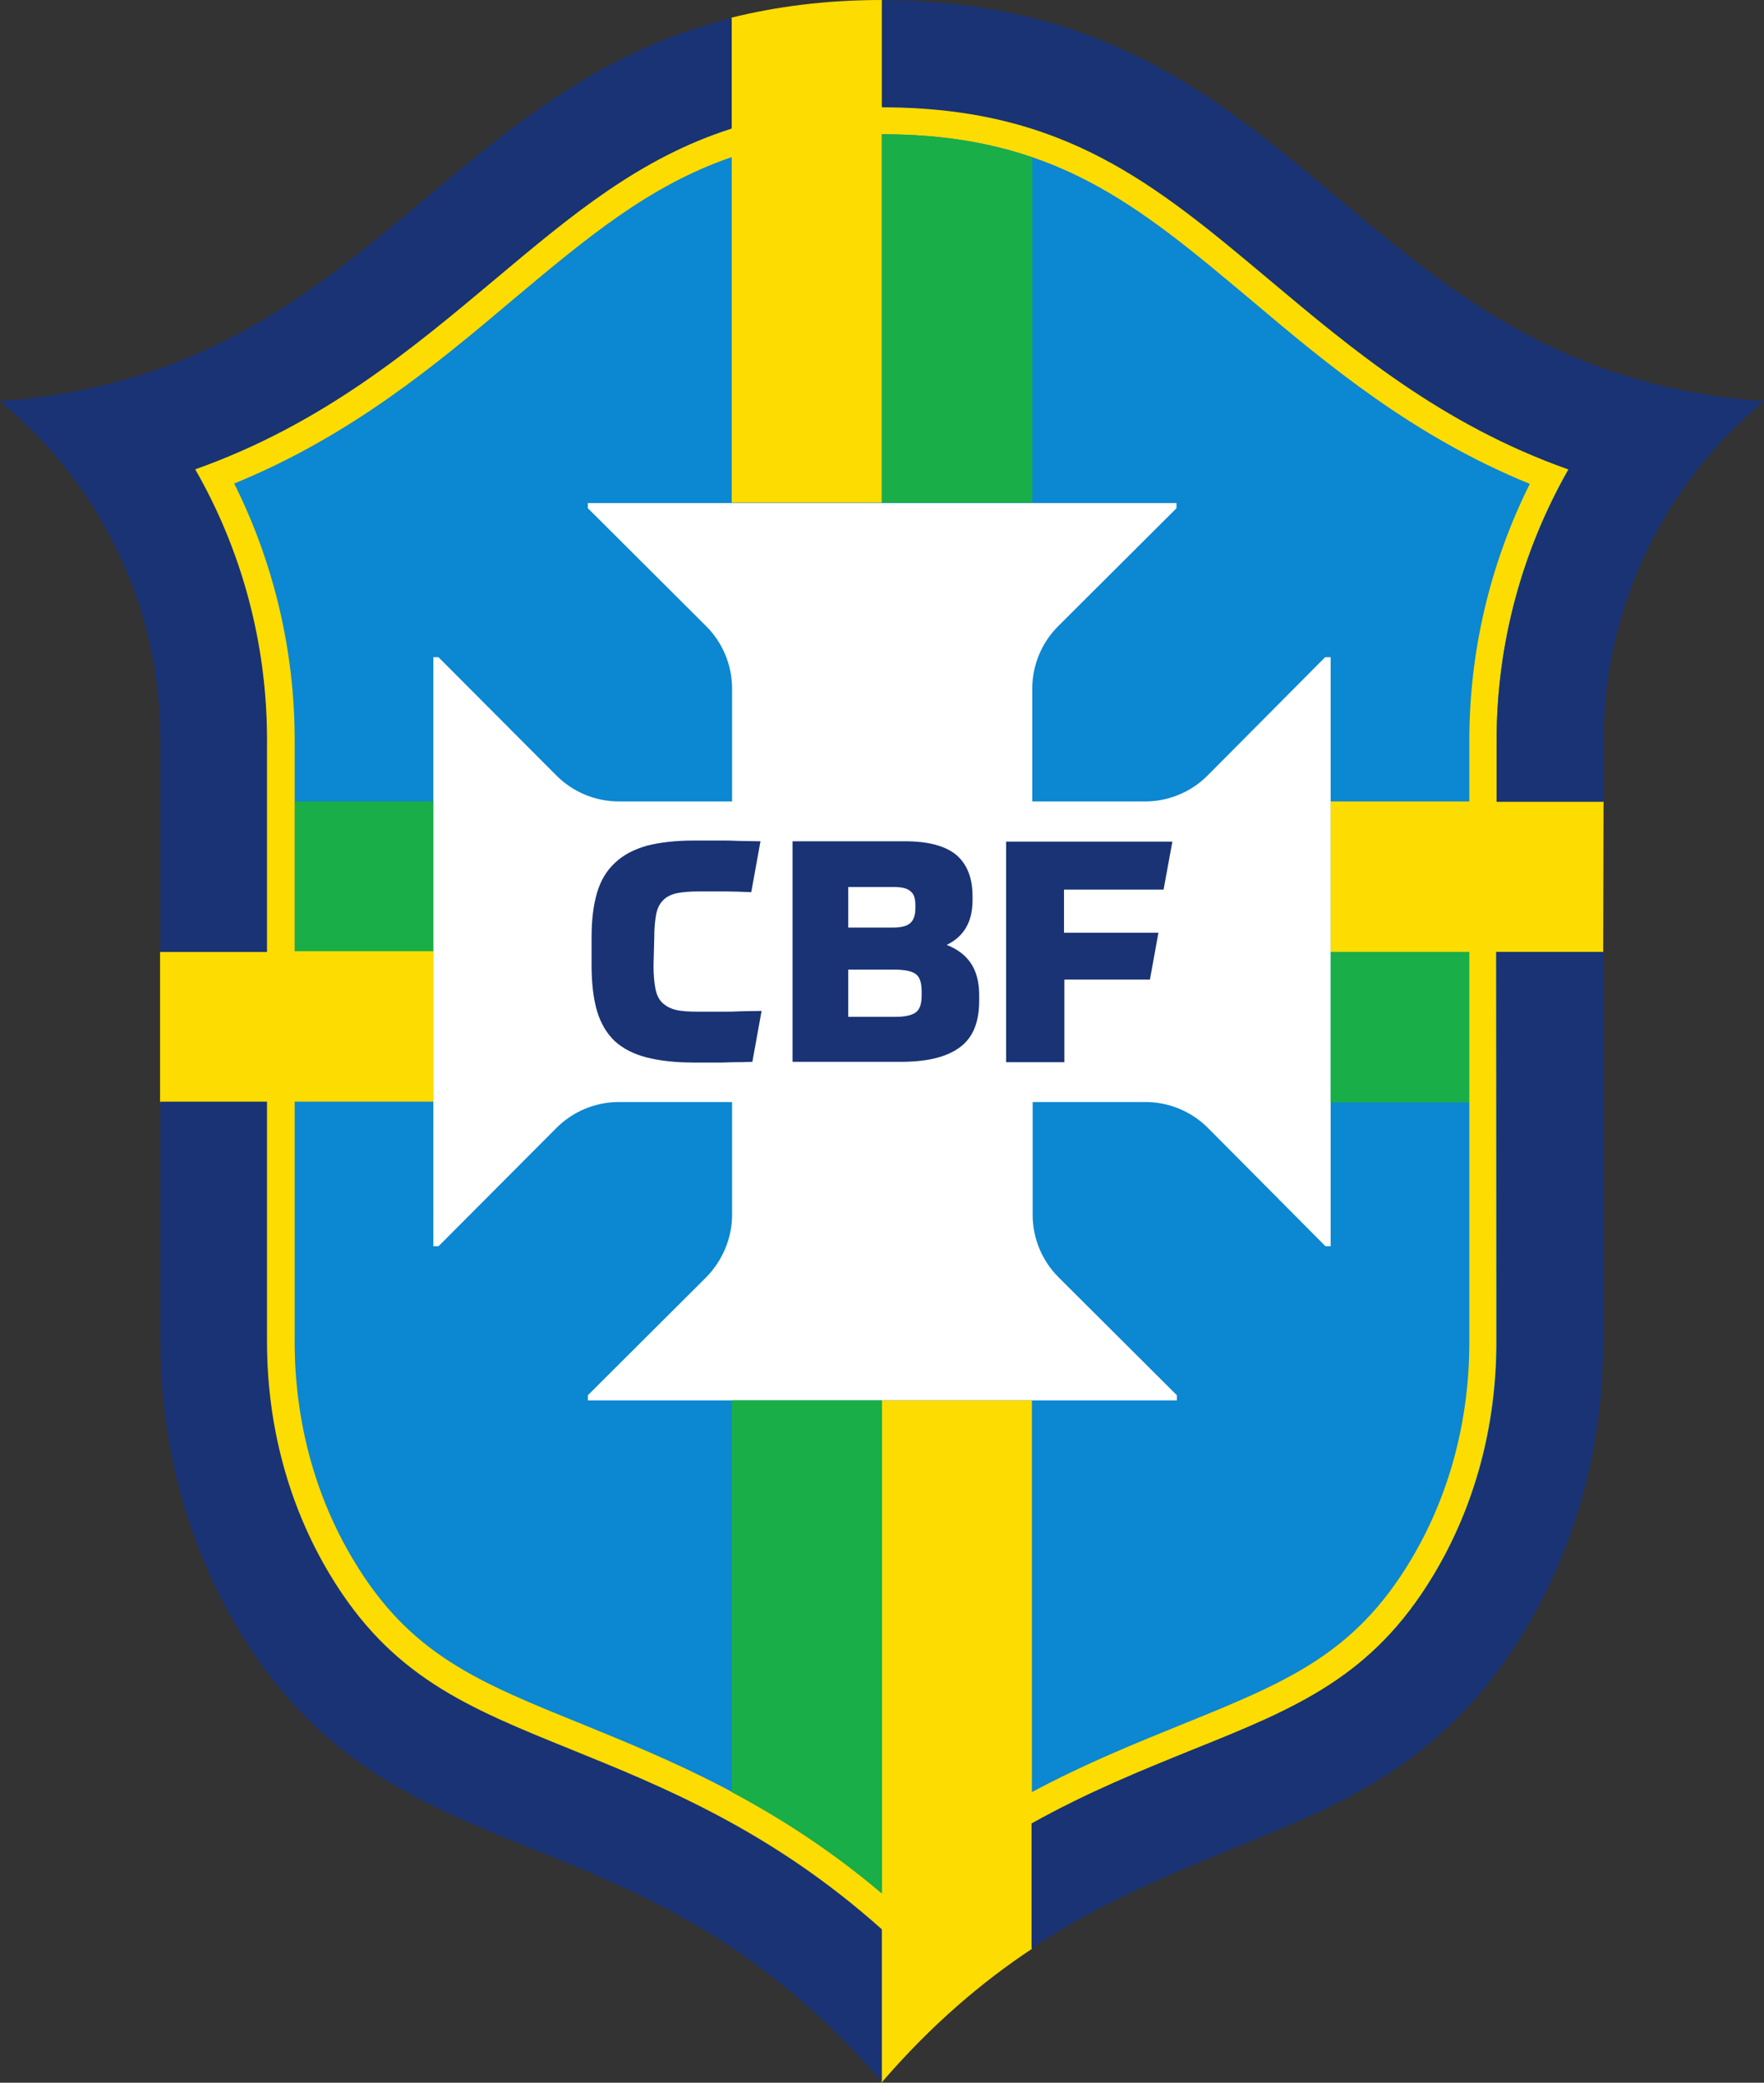
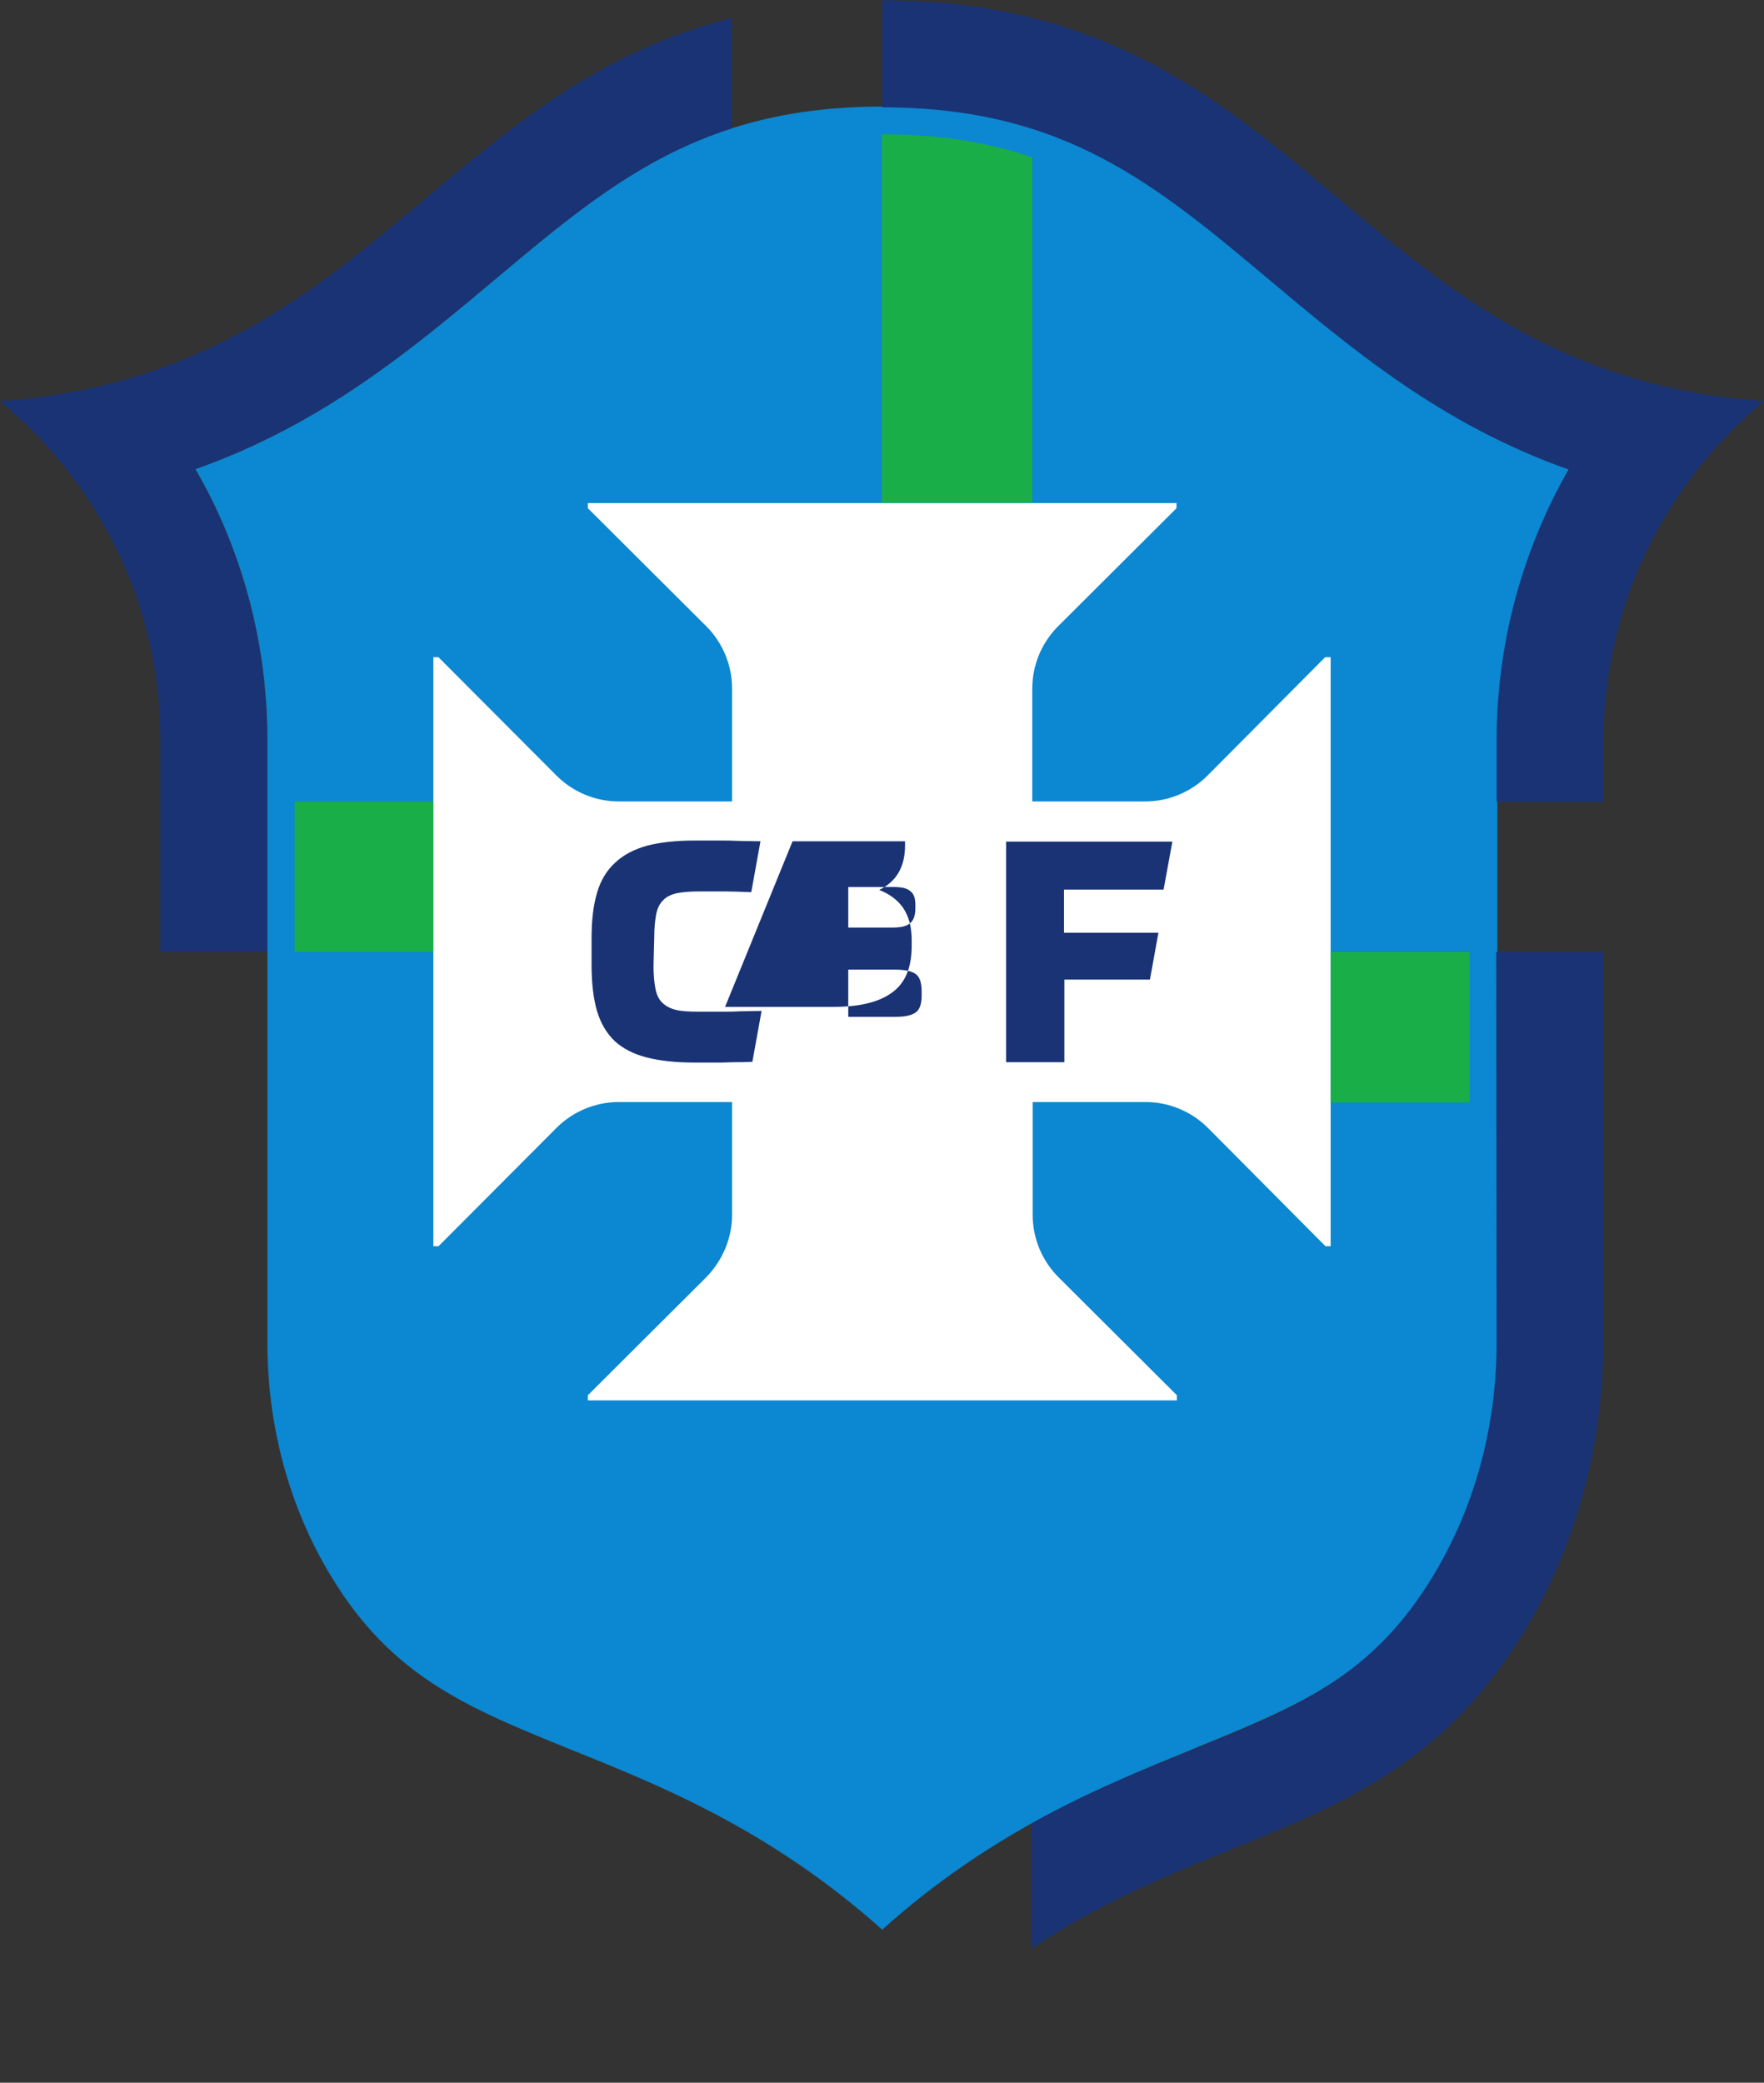
<svg xmlns="http://www.w3.org/2000/svg" xmlns:ns1="http://sodipodi.sourceforge.net/DTD/sodipodi-0.dtd" xmlns:ns2="http://www.inkscape.org/namespaces/inkscape" version="1.1" id="svg3855" x="0px" y="0px" viewBox="0 0 478.3 564.7" xml:space="preserve" ns1:docname="Brazil_National_Football_Team_(no_stars).svg" width="478.3" height="564.7" ns2:version="1.1.2 (b8e25be833, 2022-02-05)">
  <rect x="0" y="0" width="478.3" height="564.7" fill="#333333" stroke="none" />
  <defs id="defs874" />
  <style type="text/css" id="style850">
	.st0{fill-rule:evenodd;clip-rule:evenodd;fill:#19AE47;}
	.st1{fill:#005AFF;}
	.st2{fill:#FFFFFF;}
	.st3{fill:#1F1960;}
	.st4{fill:#029C55;}
	.st5{fill:#FFD200;}
</style>
  <ns1:namedview bordercolor="#666666" borderopacity="1.0" id="base" ns2:current-layer="layer1" ns2:cx="-117.85714" ns2:cy="95.714286" ns2:document-units="mm" ns2:pageopacity="0.0" ns2:pageshadow="2" ns2:window-height="1017" ns2:window-maximized="1" ns2:window-width="1920" ns2:window-x="-8" ns2:window-y="-8" ns2:zoom="0.7" pagecolor="#ffffff" showgrid="false" ns2:pagecheckerboard="0">
	</ns1:namedview>
  <g id="layer1" transform="translate(-56.9,-198.1)" ns2:label="Layer 1" ns2:groupmode="layer">
    <path id="path3716" ns2:connector-curvature="0" class="st1" d="M 296.1,721.3 C 266,694.4 236.6,682.5 212,672.6 183.6,661.1 163.1,652.8 146.5,625.2 135.3,606.6 129.4,584.8 129.4,562.1 V 398.8 c 0,-22.5 -4.9,-44.1 -14.6,-64.3 -1.5,-3.1 -3.2,-6.2 -4.9,-9.2 34.5,-12.2 58.9,-32.7 81.2,-51.4 31.2,-26.2 55.8,-46.9 105.1,-46.9 49.1,0 74.9,21.6 102.2,44.5 l 2.8,2.3 c 22.3,18.7 46.6,39.2 81.2,51.4 -12.6,22.1 -19.5,47.3 -19.5,73.5 v 163.2 c 0,22.7 -5.9,44.5 -17.1,63.1 -15.8,26.3 -33.8,34.5 -64.2,46.8 l -1.4,0.6 c -24.7,10.1 -54.1,22 -84.1,48.9" style="fill:#0c87d1;fill-opacity:1" />
    <path id="path3718" ns2:connector-curvature="0" class="st2" d="M 417.7,376.4 V 536 h -1.4 l -31.9,-32.1 c -4.5,-4.5 -10.6,-7 -16.9,-7 h -30.6 v 30.6 c 0,6.3 2.5,12.4 7,16.9 l 32.1,32 v 1.4 H 216.3 v -1.4 l 32.1,-32 c 4.4,-4.5 7,-10.6 7,-16.9 v -30.6 h -30.7 c -6.3,0 -12.4,2.5 -16.9,7 l -32,32.1 h -1.4 V 376.3 h 1.4 l 32,32.1 c 4.5,4.5 10.6,7 16.9,7 h 30.7 v -30.6 c 0,-6.3 -2.5,-12.4 -7,-16.9 l -32.1,-32 v -1.4 h 159.6 v 1.4 l -32.1,32 c -4.5,4.5 -7,10.6 -7,16.9 v 30.6 h 30.6 c 6.3,0 12.4,-2.5 16.9,-7 l 31.9,-32.1 h 1.5 z" />
    <path id="path3720" ns2:connector-curvature="0" class="st3" d="m 234.1,459.9 c 0,2.5 0.2,4.6 0.5,6.2 0.3,1.6 0.9,2.9 1.8,3.8 0.9,0.9 2.1,1.6 3.7,2 1.6,0.4 3.6,0.5 6,0.5 h 7.3 c 1.2,0 2.6,0 4.2,-0.1 1.6,0 3.5,-0.1 5.8,-0.1 l -2.5,13.8 c -1.9,0.1 -3.5,0.1 -4.8,0.1 -1.3,0 -2.5,0.1 -3.5,0.1 h -7.5 c -5.1,0 -9.4,-0.5 -12.9,-1.4 -3.5,-0.9 -6.4,-2.4 -8.6,-4.4 -2.2,-2.1 -3.8,-4.8 -4.8,-8.1 -1,-3.4 -1.5,-7.6 -1.5,-12.5 v -7.5 c 0,-4.8 0.5,-8.8 1.5,-12.2 1,-3.4 2.7,-6.1 4.9,-8.1 2.2,-2.1 5.1,-3.6 8.6,-4.6 3.5,-0.9 7.8,-1.4 12.8,-1.4 h 7.6 c 1.3,0 2.7,0 4.4,0.1 1.7,0 3.7,0.1 6,0.1 l -2.5,13.8 c -2.7,-0.1 -5,-0.2 -6.8,-0.2 h -7.5 c -2.5,0 -4.5,0.2 -6,0.5 -1.6,0.4 -2.8,1 -3.7,2 -0.9,0.9 -1.5,2.2 -1.8,3.8 -0.3,1.6 -0.5,3.7 -0.5,6.2 z" style="fill:#193375;fill-opacity:1" />
-     <path id="path3722" ns2:connector-curvature="0" class="st3" d="m 286.9,473.8 h 12.8 c 2.6,0 4.4,-0.4 5.5,-1.2 1.1,-0.8 1.6,-2.3 1.6,-4.6 v -1.1 c 0,-2.3 -0.5,-3.9 -1.6,-4.7 -1.1,-0.8 -3,-1.2 -5.7,-1.2 h -12.6 z m 18.2,-30.3 c 0,-1.8 -0.4,-3.1 -1.4,-3.8 -0.9,-0.8 -2.4,-1.1 -4.6,-1.1 h -12.2 v 11 h 12 c 2.3,0 3.9,-0.4 4.8,-1.2 0.9,-0.8 1.4,-2.1 1.4,-4 z m -33.3,-17.3 h 30.5 c 6.4,0 11,1.3 13.9,3.7 2.9,2.5 4.4,6.2 4.4,11.2 v 1.1 c 0,5.8 -2.3,9.8 -7,12.1 2.8,1.1 5,2.7 6.5,4.9 1.5,2.2 2.3,5.1 2.3,8.7 v 1.5 c 0,5.9 -1.7,10.1 -5.3,12.7 -3.5,2.6 -8.8,3.9 -15.9,3.9 h -29.4 z" style="fill:#193375;fill-opacity:1" />
+     <path id="path3722" ns2:connector-curvature="0" class="st3" d="m 286.9,473.8 h 12.8 c 2.6,0 4.4,-0.4 5.5,-1.2 1.1,-0.8 1.6,-2.3 1.6,-4.6 v -1.1 c 0,-2.3 -0.5,-3.9 -1.6,-4.7 -1.1,-0.8 -3,-1.2 -5.7,-1.2 h -12.6 z m 18.2,-30.3 c 0,-1.8 -0.4,-3.1 -1.4,-3.8 -0.9,-0.8 -2.4,-1.1 -4.6,-1.1 h -12.2 v 11 h 12 c 2.3,0 3.9,-0.4 4.8,-1.2 0.9,-0.8 1.4,-2.1 1.4,-4 z m -33.3,-17.3 h 30.5 v 1.1 c 0,5.8 -2.3,9.8 -7,12.1 2.8,1.1 5,2.7 6.5,4.9 1.5,2.2 2.3,5.1 2.3,8.7 v 1.5 c 0,5.9 -1.7,10.1 -5.3,12.7 -3.5,2.6 -8.8,3.9 -15.9,3.9 h -29.4 z" style="fill:#193375;fill-opacity:1" />
    <path id="path3724" ns2:connector-curvature="0" class="st3" d="m 374.8,426.2 -2.4,13.1 h -27 V 451 H 371 l -2.3,12.7 h -23.2 v 22.4 h -15.8 v -59.8 h 45.1 z" style="fill:#193375;fill-opacity:1" />
    <path id="path3726" ns2:connector-curvature="0" class="st4" d="m 174.4,456.2 h -37.6 v -40.8 h 37.6 z" style="fill:#19ae47;fill-opacity:1" />
    <path id="path3728" ns2:connector-curvature="0" class="st4" d="m 417.7,456.2 h 37.7 V 497 h -37.7 z" style="fill:#19ae47;fill-opacity:1" />
-     <path id="path3730" ns2:connector-curvature="0" class="st5" d="m 455.3,562.1 c 0,21.3 -5.5,41.8 -16,59.2 -15.3,25.5 -33.9,33 -62,44.4 -12.3,5 -26,10.5 -40.6,18.3 V 577.8 H 296 v 133.6 c -29.3,-24.8 -58,-36.3 -81.2,-45.8 -28.1,-11.4 -46.7,-18.8 -62,-44.4 -10.5,-17.4 -16,-37.9 -16,-59.2 v -65.2 h 37.6 V 456 h -37.6 v -57.3 c 0,-24.2 -5.7,-48.1 -16.4,-69.5 31.6,-12.9 54.8,-32.3 75.4,-49.7 20.5,-17.2 37.3,-31.2 59.5,-38.8 v 93.7 H 296 v -99.9 c 46.6,0 69.1,18.9 100.3,45.1 20.6,17.4 43.8,36.8 75.4,49.7 -10.7,21.4 -16.4,45.3 -16.4,69.5 v 16.6 h -37.6 v 40.8 h 37.6 z m 36.4,-146.7 h -29 v -16.6 c 0,-26.2 6.9,-51.4 19.5,-73.5 C 447.7,313.1 423.3,292.6 401.1,273.9 369.9,247.7 345.3,227.1 296,227.1 v -29 c -15.3,0 -28.7,1.8 -40.8,4.8 V 233 c -24.9,7.9 -43.1,23.2 -64.3,41 -22.3,18.7 -46.7,39.2 -81.2,51.4 12.7,22.1 19.5,47.3 19.5,73.5 v 57.3 H 100.3 V 497 h 28.9 v 65.2 c 0,22.7 5.9,44.5 17.1,63.1 16.6,27.6 37.2,36 65.5,47.4 24.6,10 54,21.8 84.1,48.8 v 41.3 c 13.7,-15.9 27.4,-27.4 40.8,-36.3 v -33.9 c 15.4,-8.5 30.1,-14.5 43.3,-19.9 28.4,-11.4 48.9,-19.8 65.5,-47.4 11.2,-18.6 17.1,-40.4 17.1,-63.1 v -106 h 29 z" style="fill:#fddc02;fill-opacity:1" />
    <path id="path3732" ns2:connector-curvature="0" class="st4" d="m 336.8,240.8 c -11.6,-4 -24.8,-6.3 -40.8,-6.3 v 99.9 h 40.8 z" style="fill:#19ae47;fill-opacity:1" />
-     <path id="path3734" ns2:connector-curvature="0" class="st4" d="m 255.3,684 c 13.1,7 26.8,15.7 40.7,27.5 V 577.8 h -40.7 z" style="fill:#19ae47;fill-opacity:1" />
    <path id="path3736" ns2:connector-curvature="0" class="st3" d="m 296.1,227.2 c 49.2,0 73.9,20.7 105,46.8 22.3,18.7 46.6,39.2 81.1,51.4 -12.6,22.1 -19.5,47.3 -19.5,73.5 v 16.6 h 29 v -16.6 c 0,-37 17,-70.1 43.5,-92 -56.4,-4.1 -87.1,-31.3 -118.3,-57.4 -31.2,-26.2 -62.8,-51.3 -120.8,-51.3 v 0 z" style="fill:#193375;fill-opacity:1" />
    <path id="path3738" ns2:connector-curvature="0" class="st3" d="m 129.3,398.8 c 0,-26.2 -6.8,-51.4 -19.5,-73.5 34.5,-12.2 58.9,-32.7 81.2,-51.4 21.2,-17.8 39.4,-33 64.3,-41 V 203 c -79.8,20 -100.5,96.7 -198.4,103.9 13.3,10.9 24.1,24.6 31.7,40.3 7.6,15.6 11.8,33.1 11.8,51.7 v 57.3 h 28.9 z" style="fill:#193375;fill-opacity:1" />
-     <path id="path3740" ns2:connector-curvature="0" class="st3" d="M 211.9,672.5 C 183.5,661 163,652.7 146.4,625.1 135.2,606.5 129.3,584.7 129.3,562 V 496.8 H 100.4 V 562 c 0,27.4 7.1,54.5 21.2,78 42.6,70.8 107.6,45.1 174.4,122.5 v -41.3 c -30.1,-26.9 -59.5,-38.7 -84.1,-48.7" style="fill:#193375;fill-opacity:1" />
    <path id="path3742" ns2:connector-curvature="0" class="st3" d="m 462.7,562.1 c 0,22.7 -5.9,44.5 -17.1,63.1 -16.6,27.6 -37.2,36 -65.6,47.4 -13.3,5.4 -28,11.3 -43.4,19.9 v 33.9 c 19.2,-12.8 38,-20.3 55.6,-27.5 29.9,-12.1 56.9,-23.4 78.2,-58.8 14.1,-23.5 21.2,-50.6 21.2,-78 V 456.2 h -29 z" style="fill:#193375;fill-opacity:1" />
  </g>
</svg>